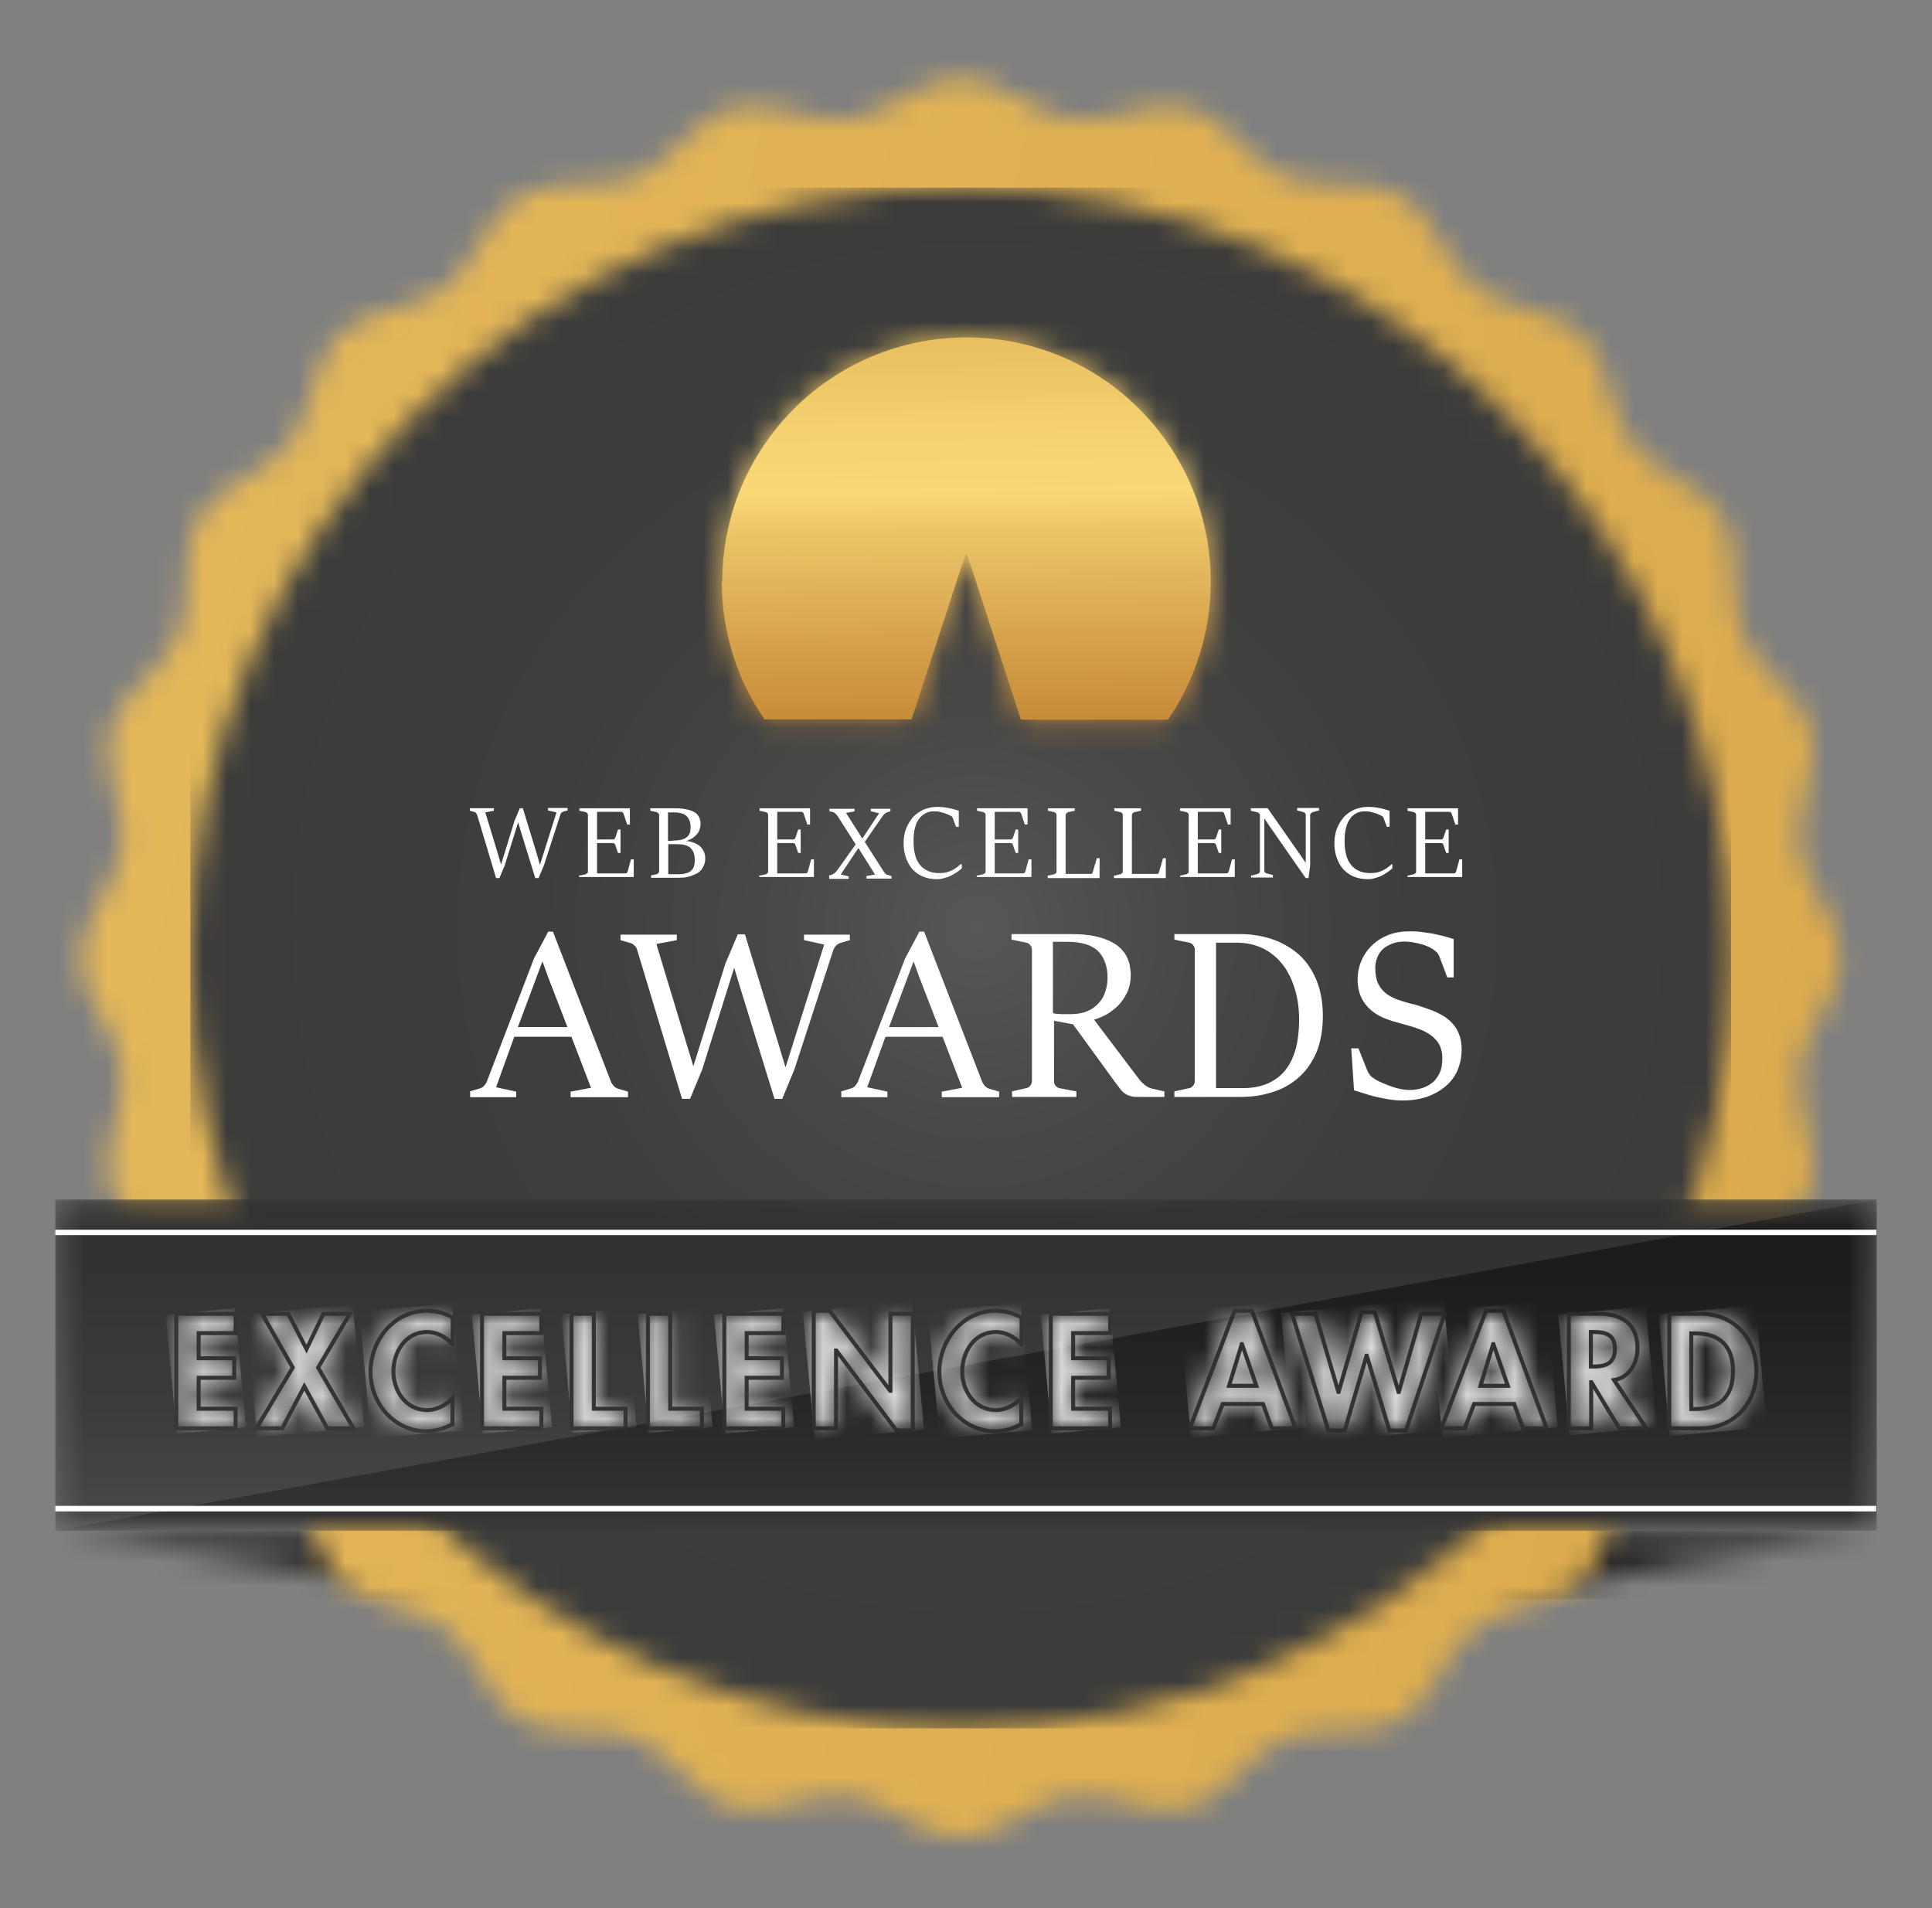
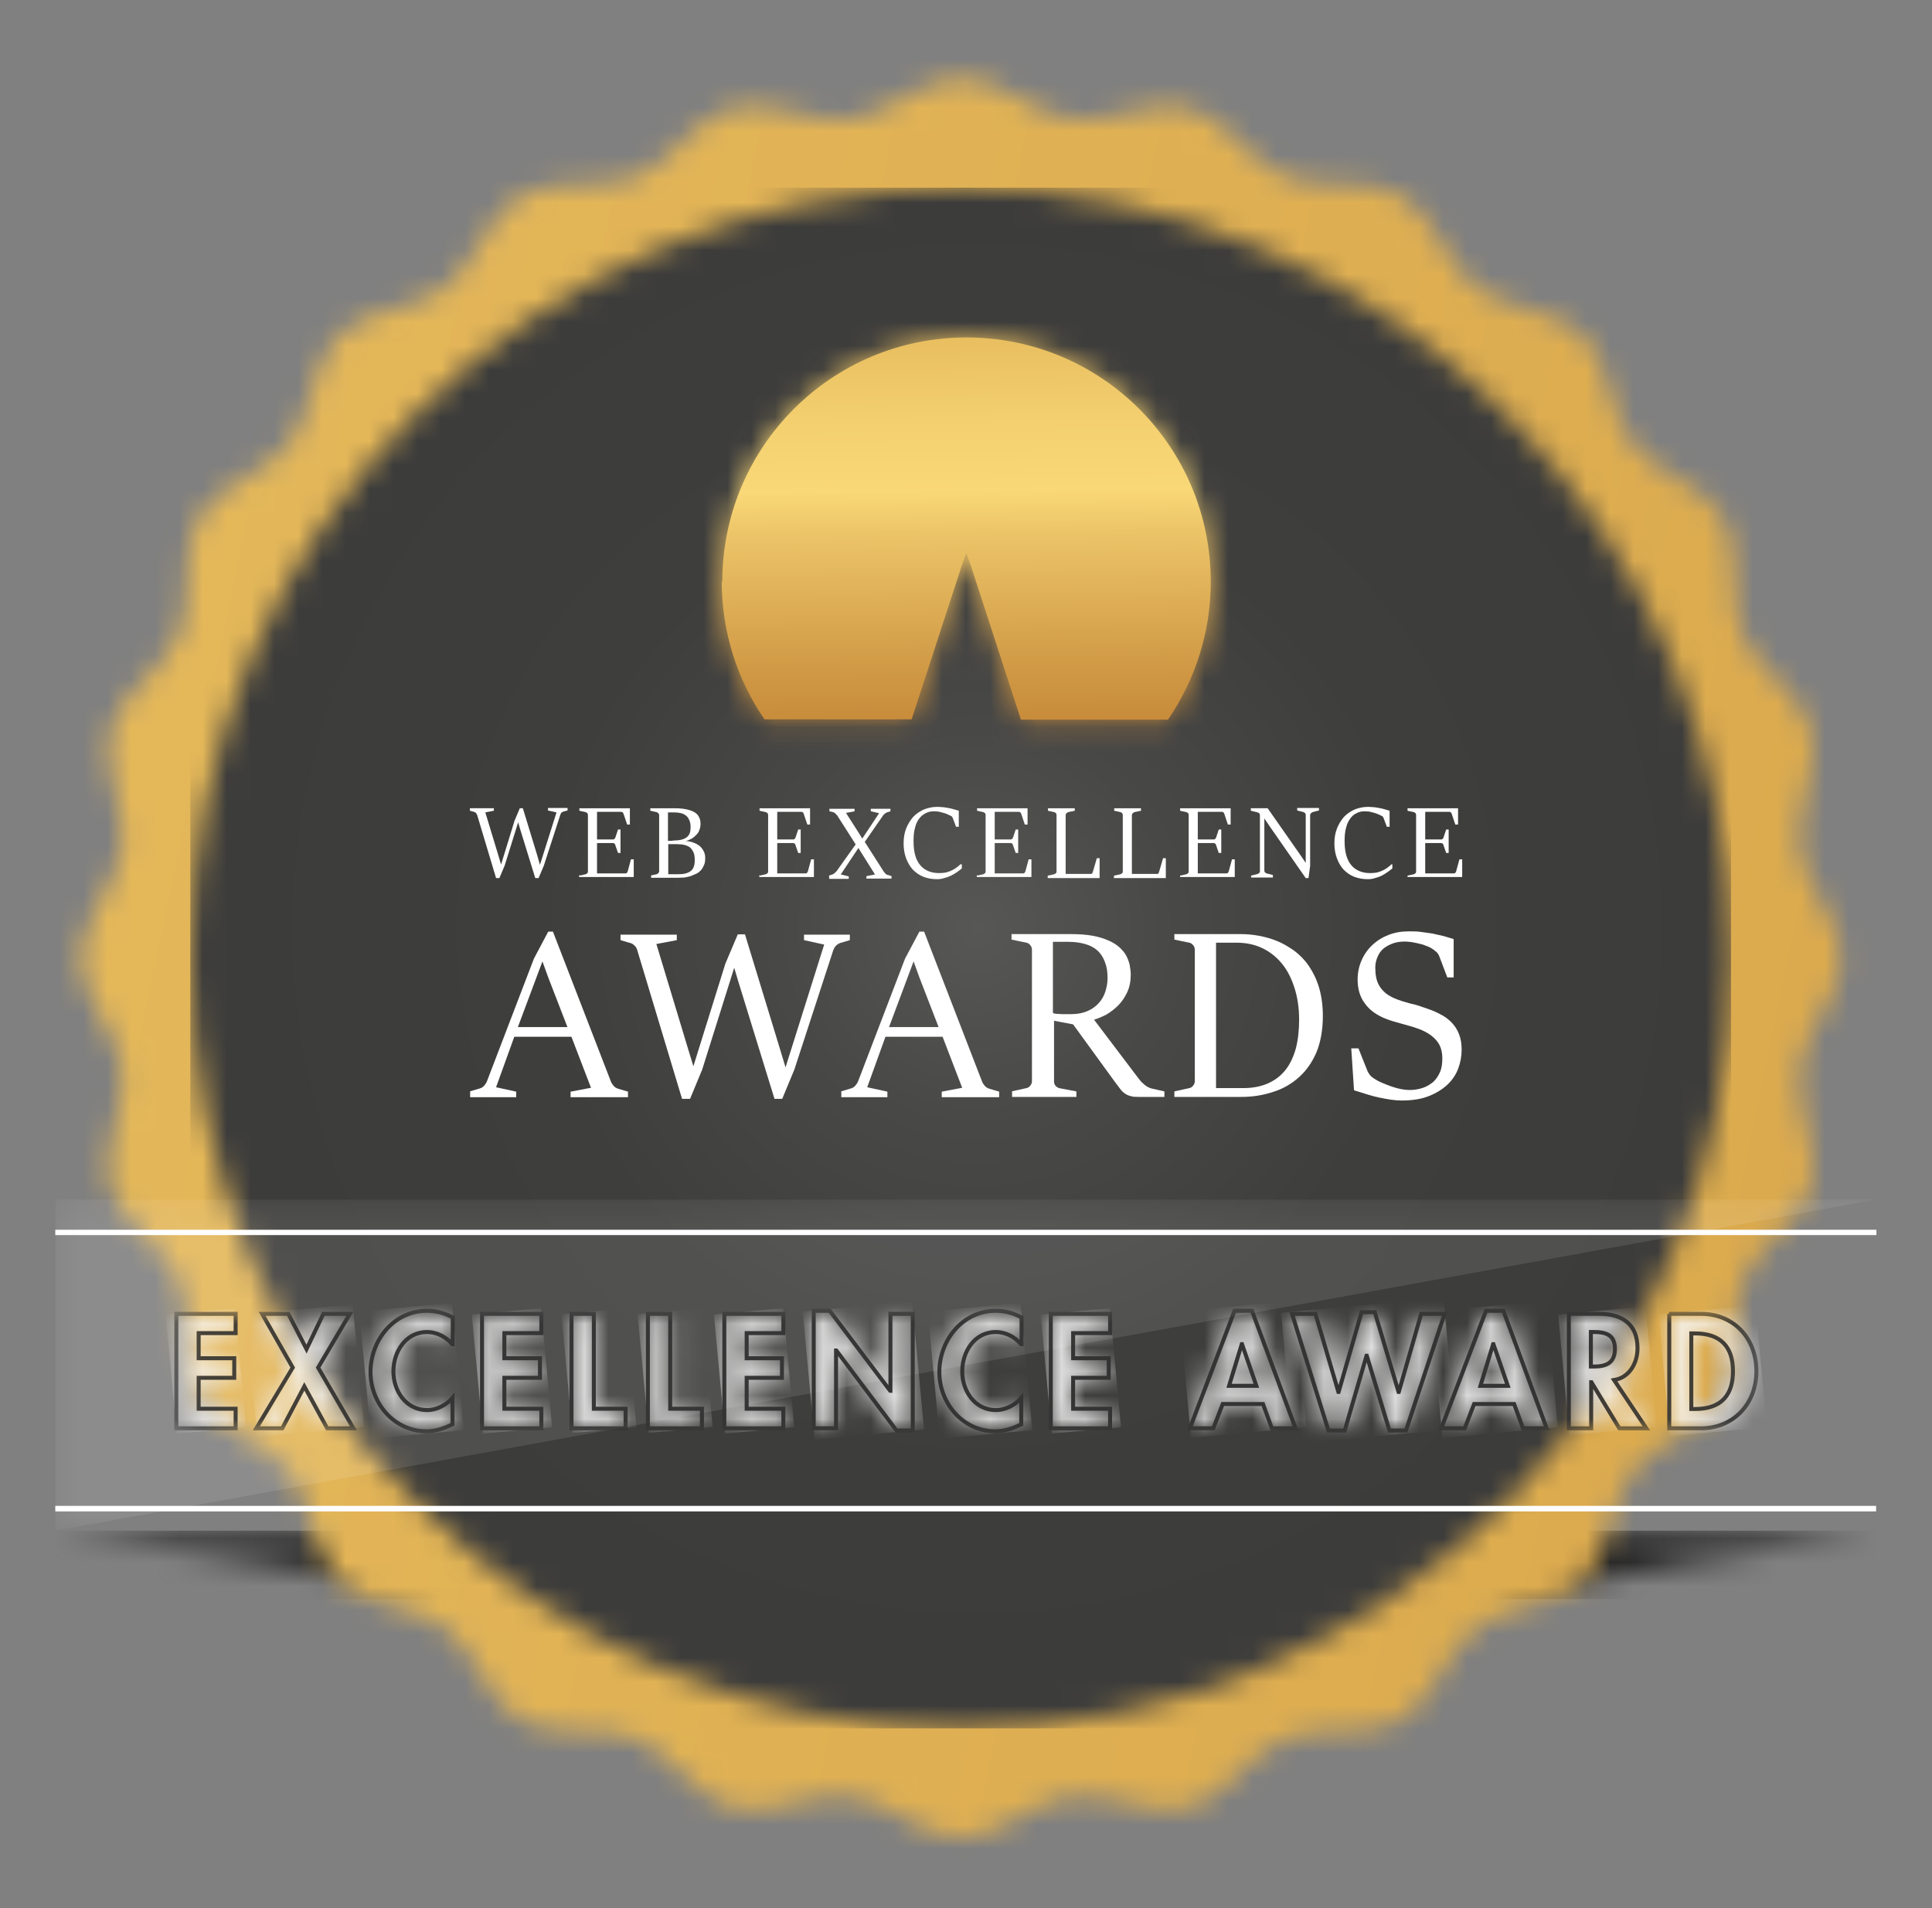
<svg xmlns="http://www.w3.org/2000/svg" width="81" height="80" viewBox="0 0 81 80" fill="none">
  <rect x="0" y="0" width="81" height="80" fill="#808080" stroke="none" />
  <mask id="mask0_1365_17274" style="mask-type:luminance" maskUnits="userSpaceOnUse" x="2" y="64" width="18" height="4">
    <path d="M2.32 64.177L19.189 67.035L19.675 64.177H2.32Z" fill="white" />
  </mask>
  <g mask="url(#mask0_1365_17274)">
    <path d="M19.675 64.177H2.32V67.046H19.675V64.177Z" fill="url(#paint0_linear_1365_17274)" />
  </g>
  <mask id="mask1_1365_17274" style="mask-type:luminance" maskUnits="userSpaceOnUse" x="62" y="64" width="17" height="4">
    <path d="M78.669 64.177L62.482 67.035V64.177H78.669Z" fill="white" />
  </mask>
  <g mask="url(#mask1_1365_17274)">
    <path d="M78.657 64.177H62.482V67.046H78.657V64.177Z" fill="url(#paint1_linear_1365_17274)" />
  </g>
  <mask id="mask2_1365_17274" style="mask-type:luminance" maskUnits="userSpaceOnUse" x="3" y="3" width="75" height="75">
    <path d="M35.652 5.02C34.911 5.112 34.125 4.927 33.338 4.742C32.435 4.522 31.533 4.314 30.723 4.522C29.184 4.939 28.155 6.813 26.708 7.415C25.239 8.016 23.191 7.426 21.826 8.213C20.461 9.011 19.951 11.082 18.702 12.043C17.452 13.003 15.312 12.957 14.19 14.079C13.079 15.19 13.114 17.342 12.153 18.591C11.193 19.841 9.11 20.35 8.324 21.715C7.537 23.081 8.127 25.128 7.525 26.598C6.924 28.044 5.049 29.074 4.633 30.613C4.228 32.128 5.339 33.956 5.13 35.53C4.934 37.08 3.383 38.561 3.383 40.158C3.383 41.754 4.922 43.247 5.13 44.786C5.339 46.371 4.228 48.199 4.633 49.703C5.038 51.242 6.924 52.272 7.525 53.718C8.127 55.187 7.537 57.235 8.324 58.6C9.122 59.977 11.193 60.486 12.153 61.724C13.114 62.974 13.079 65.114 14.19 66.237C15.3 67.347 17.441 67.312 18.702 68.273C19.951 69.233 20.461 71.316 21.826 72.103C23.191 72.889 25.239 72.299 26.708 72.901C28.155 73.502 29.184 75.377 30.723 75.793C31.533 76.013 32.435 75.793 33.338 75.573C34.125 75.388 34.911 75.192 35.652 75.296C37.202 75.493 38.683 77.043 40.28 77.043C41.877 77.043 43.369 75.493 44.908 75.296C45.648 75.203 46.435 75.388 47.222 75.573C48.124 75.793 49.027 76.002 49.837 75.793C51.376 75.377 52.405 73.502 53.852 72.901C55.321 72.299 57.369 72.889 58.734 72.103C60.111 71.304 60.608 69.233 61.87 68.273C63.119 67.312 65.26 67.347 66.382 66.237C67.493 65.126 67.458 62.985 68.418 61.724C69.378 60.475 71.461 59.966 72.248 58.6C73.035 57.235 72.445 55.187 73.046 53.718C73.648 52.272 75.522 51.242 75.939 49.703C76.344 48.187 75.233 46.359 75.441 44.786C75.638 43.235 77.188 41.754 77.188 40.158C77.188 38.561 75.638 37.069 75.441 35.53C75.233 33.945 76.344 32.117 75.939 30.613C75.522 29.074 73.648 28.044 73.046 26.598C72.433 25.128 73.035 23.081 72.248 21.715C71.45 20.35 69.378 19.841 68.418 18.591C67.458 17.342 67.493 15.201 66.382 14.079C65.271 12.968 63.131 13.003 61.87 12.043C60.62 11.082 60.111 9 58.746 8.213C57.392 7.426 55.333 8.016 53.863 7.415C52.417 6.813 51.376 4.939 49.848 4.522C49.038 4.314 48.136 4.522 47.233 4.742C46.447 4.927 45.66 5.124 44.919 5.02C43.369 4.823 41.888 3.273 40.291 3.273C38.695 3.273 37.214 4.823 35.663 5.02" fill="white" />
  </mask>
  <g mask="url(#mask2_1365_17274)">
    <path d="M39.107 -33.636L-33.49 41.304L41.451 113.901L114.048 38.961L39.107 -33.636Z" fill="url(#paint2_linear_1365_17274)" />
    <path d="M-150.474 -230.575L-241.496 211.283L277.658 318.228L368.68 -123.63L-150.474 -230.575Z" fill="url(#paint3_linear_1365_17274)" />
  </g>
  <mask id="mask3_1365_17274" style="mask-type:luminance" maskUnits="userSpaceOnUse" x="7" y="7" width="66" height="66">
    <path d="M7.978 40.171C7.978 57.977 22.463 72.475 40.281 72.475C58.099 72.475 72.584 57.989 72.584 40.171C72.584 22.354 58.099 7.868 40.281 7.868C22.463 7.868 7.978 22.354 7.978 40.171Z" fill="white" />
  </mask>
  <g mask="url(#mask3_1365_17274)">
    <path d="M72.573 7.868H7.978V72.463H72.573V7.868Z" fill="url(#paint4_radial_1365_17274)" />
  </g>
  <mask id="mask4_1365_17274" style="mask-type:luminance" maskUnits="userSpaceOnUse" x="2" y="50" width="77" height="15">
    <path d="M78.682 50.293H2.32V64.177H78.682V50.293Z" fill="white" />
  </mask>
  <g mask="url(#mask4_1365_17274)">
-     <path d="M78.682 50.293H2.32V64.177H78.682V50.293Z" fill="url(#paint5_linear_1365_17274)" />
-   </g>
+     </g>
  <path d="M2.318 51.671H78.669" stroke="white" stroke-width="0.223" stroke-miterlimit="10" />
  <path d="M78.657 63.136H2.318V63.368H78.657V63.136Z" fill="white" />
  <g opacity="0.1">
    <mask id="mask5_1365_17274" style="mask-type:luminance" maskUnits="userSpaceOnUse" x="2" y="50" width="77" height="15">
      <path d="M78.66 50.292H2.322V64.176H78.66V50.292Z" fill="white" />
    </mask>
    <g mask="url(#mask5_1365_17274)">
      <path d="M78.672 50.292L2.322 64.176V50.292H78.672Z" fill="white" />
    </g>
  </g>
  <g opacity="0.9">
    <mask id="mask6_1365_17274" style="mask-type:luminance" maskUnits="userSpaceOnUse" x="7" y="54" width="67" height="7">
      <path d="M73.71 54.862H7.298V60.092H73.71V54.862Z" fill="white" />
    </mask>
    <g mask="url(#mask6_1365_17274)">
      <mask id="mask7_1365_17274" style="mask-type:luminance" maskUnits="userSpaceOnUse" x="7" y="55" width="3" height="5">
        <path d="M8.325 55.892V56.945H9.817V57.766H8.325V59.062H9.875V59.883H7.388V55.082H9.875V55.892H8.325Z" fill="white" />
      </mask>
      <g mask="url(#mask7_1365_17274)">
        <path d="M9.849 54.849L6.946 55.119L7.411 60.108L10.314 59.837L9.849 54.849Z" fill="url(#paint6_radial_1365_17274)" />
      </g>
      <path d="M8.328 55.893V56.946H9.821V57.767H8.328V59.063H9.879V59.885H7.391V55.083H9.879V55.893H8.328Z" stroke="#333333" stroke-width="0.167" stroke-miterlimit="10" />
      <mask id="mask8_1365_17274" style="mask-type:luminance" maskUnits="userSpaceOnUse" x="10" y="55" width="5" height="5">
        <path d="M10.988 55.082H12.087L12.851 56.563L13.557 55.082H14.667L13.337 57.338L14.818 59.883H13.719L12.758 58.125L11.833 59.883H10.745L12.272 57.338L10.988 55.082Z" fill="white" />
      </mask>
      <g mask="url(#mask8_1365_17274)">
        <path d="M14.788 54.689L10.307 55.107L10.785 60.245L15.266 59.827L14.788 54.689Z" fill="url(#paint7_radial_1365_17274)" />
      </g>
      <path d="M10.989 55.083H12.088L12.851 56.564L13.557 55.083H14.668L13.337 57.339L14.818 59.885H13.719L12.759 58.126L11.833 59.885H10.746L12.273 57.339L10.989 55.083Z" stroke="#333333" stroke-width="0.167" stroke-miterlimit="10" />
      <mask id="mask9_1365_17274" style="mask-type:luminance" maskUnits="userSpaceOnUse" x="15" y="54" width="4" height="7">
        <path d="M18.962 56.355C18.696 56.031 18.303 55.846 17.898 55.846C16.995 55.846 16.486 56.678 16.486 57.5C16.486 58.322 17.018 59.12 17.898 59.12C18.303 59.12 18.696 58.911 18.962 58.611V59.721C18.615 59.883 18.256 60.011 17.875 60.011C16.521 60.011 15.526 58.842 15.526 57.523C15.526 56.204 16.486 54.955 17.898 54.955C18.279 54.955 18.65 55.059 18.974 55.232V56.355H18.962Z" fill="white" />
      </mask>
      <g mask="url(#mask9_1365_17274)">
        <path d="M18.948 54.628L15.065 54.989L15.562 60.323L19.444 59.962L18.948 54.628Z" fill="url(#paint8_radial_1365_17274)" />
      </g>
      <path d="M18.959 56.355C18.693 56.042 18.299 55.846 17.906 55.846C17.004 55.846 16.494 56.678 16.494 57.5C16.494 58.322 17.027 59.12 17.906 59.12C18.311 59.12 18.704 58.911 18.971 58.611V59.721C18.623 59.883 18.265 60.011 17.883 60.011C16.529 60.011 15.534 58.842 15.534 57.523C15.534 56.204 16.494 54.955 17.906 54.955C18.288 54.955 18.646 55.059 18.982 55.232V56.355H18.959Z" stroke="#333333" stroke-width="0.167" stroke-miterlimit="10" />
      <mask id="mask10_1365_17274" style="mask-type:luminance" maskUnits="userSpaceOnUse" x="20" y="55" width="3" height="5">
        <path d="M21.145 55.892V56.945H22.638V57.766H21.145V59.062H22.695V59.883H20.208V55.082H22.695V55.892H21.145Z" fill="white" />
      </mask>
      <g mask="url(#mask10_1365_17274)">
        <path d="M22.683 54.849L19.78 55.119L20.245 60.108L23.148 59.837L22.683 54.849Z" fill="url(#paint9_radial_1365_17274)" />
      </g>
      <path d="M21.146 55.893V56.946H22.639V57.767H21.146V59.063H22.697V59.885H20.209V55.083H22.697V55.893H21.146Z" stroke="#333333" stroke-width="0.167" stroke-miterlimit="10" />
      <mask id="mask11_1365_17274" style="mask-type:luminance" maskUnits="userSpaceOnUse" x="23" y="55" width="4" height="5">
        <path d="M24.895 59.062H26.225V59.883H23.957V55.082H24.895V59.062Z" fill="white" />
      </mask>
      <g mask="url(#mask11_1365_17274)">
        <path d="M26.221 54.857L23.537 55.107L24 60.083L26.684 59.833L26.221 54.857Z" fill="url(#paint10_radial_1365_17274)" />
      </g>
      <path d="M24.897 59.063H26.228V59.885H23.96V55.083H24.897V59.063Z" stroke="#333333" stroke-width="0.167" stroke-miterlimit="10" />
      <mask id="mask12_1365_17274" style="mask-type:luminance" maskUnits="userSpaceOnUse" x="27" y="55" width="3" height="5">
        <path d="M28.1 59.062H29.431V59.883H27.163V55.081H28.1V59.062Z" fill="white" />
      </mask>
      <g mask="url(#mask12_1365_17274)">
        <path d="M29.416 54.851L26.731 55.101L27.195 60.078L29.879 59.828L29.416 54.851Z" fill="url(#paint11_radial_1365_17274)" />
      </g>
      <path d="M28.099 59.063H29.429V59.885H27.162V55.083H28.099V59.063Z" stroke="#333333" stroke-width="0.167" stroke-miterlimit="10" />
      <mask id="mask13_1365_17274" style="mask-type:luminance" maskUnits="userSpaceOnUse" x="30" y="55" width="3" height="5">
        <path d="M31.306 55.892V56.944H32.787V57.766H31.306V59.062H32.845V59.883H30.369V55.081H32.845V55.892H31.306Z" fill="white" />
      </mask>
      <g mask="url(#mask13_1365_17274)">
        <path d="M32.835 54.848L29.932 55.118L30.397 60.107L33.3 59.836L32.835 54.848Z" fill="url(#paint12_radial_1365_17274)" />
      </g>
      <path d="M31.304 55.893V56.946H32.785V57.767H31.304V59.063H32.843V59.885H30.367V55.083H32.843V55.893H31.304Z" stroke="#333333" stroke-width="0.167" stroke-miterlimit="10" />
      <mask id="mask14_1365_17274" style="mask-type:luminance" maskUnits="userSpaceOnUse" x="34" y="54" width="5" height="6">
        <path d="M34.115 54.955H34.786L37.32 58.31H37.331V55.082H38.268V59.976H37.586L35.063 56.621H35.052V59.883H34.115V54.955Z" fill="white" />
      </mask>
      <g mask="url(#mask14_1365_17274)">
        <path d="M38.239 54.562L33.654 54.989L34.154 60.358L38.739 59.931L38.239 54.562Z" fill="url(#paint13_radial_1365_17274)" />
      </g>
      <path d="M34.115 54.955H34.786L37.32 58.31H37.331V55.082H38.268V59.976H37.586L35.063 56.621H35.052V59.883H34.115V54.955Z" stroke="#333333" stroke-width="0.167" stroke-miterlimit="10" />
      <mask id="mask15_1365_17274" style="mask-type:luminance" maskUnits="userSpaceOnUse" x="39" y="54" width="4" height="7">
        <path d="M42.803 56.355C42.537 56.031 42.144 55.846 41.75 55.846C40.848 55.846 40.339 56.678 40.339 57.5C40.339 58.322 40.871 59.12 41.75 59.12C42.155 59.12 42.549 58.911 42.815 58.611V59.721C42.468 59.883 42.109 60.011 41.727 60.011C40.373 60.011 39.378 58.842 39.378 57.523C39.378 56.204 40.339 54.955 41.75 54.955C42.132 54.955 42.491 55.059 42.826 55.232V56.355H42.803Z" fill="white" />
      </mask>
      <g mask="url(#mask15_1365_17274)">
        <path d="M42.784 54.627L38.901 54.989L39.398 60.323L43.28 59.961L42.784 54.627Z" fill="url(#paint14_radial_1365_17274)" />
      </g>
      <path d="M42.807 56.355C42.54 56.042 42.147 55.846 41.754 55.846C40.851 55.846 40.342 56.678 40.342 57.5C40.342 58.322 40.874 59.12 41.754 59.12C42.159 59.12 42.552 58.911 42.818 58.611V59.721C42.471 59.883 42.112 60.011 41.73 60.011C40.377 60.011 39.382 58.842 39.382 57.523C39.382 56.204 40.342 54.955 41.754 54.955C42.136 54.955 42.494 55.059 42.83 55.232V56.355H42.807Z" stroke="#333333" stroke-width="0.167" stroke-miterlimit="10" />
      <mask id="mask16_1365_17274" style="mask-type:luminance" maskUnits="userSpaceOnUse" x="44" y="55" width="3" height="5">
        <path d="M44.993 55.892V56.944H46.485V57.766H44.993V59.062H46.543V59.883H44.056V55.081H46.543V55.892H44.993Z" fill="white" />
      </mask>
      <g mask="url(#mask16_1365_17274)">
        <path d="M46.532 54.849L43.629 55.119L44.094 60.107L46.997 59.837L46.532 54.849Z" fill="url(#paint15_radial_1365_17274)" />
      </g>
      <path d="M44.992 55.893V56.946H46.484V57.767H44.992V59.063H46.542V59.885H44.055V55.083H46.542V55.893H44.992Z" stroke="#333333" stroke-width="0.167" stroke-miterlimit="10" />
      <mask id="mask17_1365_17274" style="mask-type:luminance" maskUnits="userSpaceOnUse" x="49" y="54" width="6" height="6">
        <path d="M51.264 58.867L50.871 59.885H49.887L51.762 54.956H52.49L54.319 59.885H53.312L52.942 58.867H51.276H51.264ZM52.074 56.356H52.062L51.53 58.103H52.676L52.074 56.356Z" fill="white" />
      </mask>
      <g mask="url(#mask17_1365_17274)">
        <path d="M54.278 54.534L49.44 54.984L49.933 60.284L54.772 59.833L54.278 54.534Z" fill="url(#paint16_radial_1365_17274)" />
      </g>
      <path d="M51.263 58.865L50.869 59.883H49.886L51.76 54.955H52.489L54.317 59.883H53.322L52.952 58.865H51.286H51.263ZM52.072 56.355H52.061L51.529 58.102H52.674L52.072 56.355Z" stroke="#333333" stroke-width="0.167" stroke-miterlimit="10" />
      <mask id="mask18_1365_17274" style="mask-type:luminance" maskUnits="userSpaceOnUse" x="54" y="55" width="7" height="5">
        <path d="M56.111 58.357H56.122L57.083 55.013H57.638L58.633 58.357H58.645L59.582 55.082H60.565L58.945 59.977H58.251L57.303 56.841H57.291L56.377 59.977H55.694L54.167 55.082H55.151L56.111 58.357Z" fill="white" />
      </mask>
      <g mask="url(#mask18_1365_17274)">
        <path d="M60.518 54.405L53.709 55.039L54.222 60.545L61.031 59.911L60.518 54.405Z" fill="url(#paint17_radial_1365_17274)" />
      </g>
      <path d="M56.112 58.357H56.123L57.084 55.013H57.639L58.634 58.357H58.646L59.583 55.083H60.566L58.946 59.977H58.252L57.303 56.842H57.292L56.378 59.977H55.695L54.168 55.083H55.151L56.112 58.357Z" stroke="#333333" stroke-width="0.167" stroke-miterlimit="10" />
      <mask id="mask19_1365_17274" style="mask-type:luminance" maskUnits="userSpaceOnUse" x="60" y="54" width="5" height="6">
        <path d="M61.803 58.867L61.41 59.886H60.426L62.301 54.957H63.029L64.858 59.886H63.851L63.481 58.867H61.815H61.803ZM62.613 56.357H62.601L62.069 58.104H63.215L62.613 56.357Z" fill="white" />
      </mask>
      <g mask="url(#mask19_1365_17274)">
        <path d="M64.817 54.539L59.978 54.99L60.472 60.289L65.31 59.839L64.817 54.539Z" fill="url(#paint18_radial_1365_17274)" />
      </g>
      <path d="M61.803 58.865L61.41 59.883H60.426L62.301 54.955H63.029L64.846 59.883H63.851L63.481 58.865H61.815H61.803ZM62.613 56.355H62.601L62.069 58.102H63.215L62.613 56.355Z" stroke="#333333" stroke-width="0.167" stroke-miterlimit="10" />
      <mask id="mask20_1365_17274" style="mask-type:luminance" maskUnits="userSpaceOnUse" x="65" y="55" width="5" height="5">
        <path d="M69.021 59.883H67.887L66.719 57.951H66.707V59.883H65.77V55.082H67.043C67.992 55.082 68.651 55.498 68.651 56.528C68.651 57.141 68.315 57.755 67.668 57.859L69.021 59.883ZM66.707 57.292H66.823C67.344 57.292 67.702 57.141 67.702 56.551C67.702 55.961 67.32 55.845 66.834 55.845H66.707V57.292Z" fill="white" />
      </mask>
      <g mask="url(#mask20_1365_17274)">
        <path d="M68.992 54.777L65.328 55.118L65.799 60.175L69.463 59.834L68.992 54.777Z" fill="url(#paint19_radial_1365_17274)" />
      </g>
      <path d="M69.025 59.885H67.891L66.722 57.952H66.711V59.885H65.773V55.083H67.046C67.995 55.083 68.654 55.499 68.654 56.529C68.654 57.142 68.319 57.756 67.671 57.86L69.025 59.885ZM66.711 57.293H66.826C67.347 57.293 67.706 57.142 67.706 56.552C67.706 55.962 67.324 55.847 66.826 55.847H66.699V57.293H66.711Z" stroke="#333333" stroke-width="0.167" stroke-miterlimit="10" />
      <mask id="mask21_1365_17274" style="mask-type:luminance" maskUnits="userSpaceOnUse" x="69" y="55" width="5" height="5">
        <path d="M69.973 55.081H71.315C72.704 55.081 73.629 56.123 73.629 57.488C73.629 58.853 72.669 59.883 71.304 59.883H69.973V55.081ZM70.91 59.073H71.061C72.218 59.073 72.657 58.437 72.657 57.488C72.657 56.447 72.125 55.903 71.061 55.903H70.91V59.073Z" fill="white" />
      </mask>
      <g mask="url(#mask21_1365_17274)">
        <path d="M73.602 54.731L69.535 55.11L70.01 60.213L74.077 59.835L73.602 54.731Z" fill="url(#paint20_radial_1365_17274)" />
      </g>
      <path d="M69.972 55.083H71.314C72.703 55.083 73.64 56.125 73.64 57.49C73.64 58.855 72.68 59.885 71.314 59.885H69.984V55.083H69.972ZM70.909 59.075H71.06C72.217 59.075 72.656 58.438 72.656 57.49C72.656 56.449 72.124 55.905 71.06 55.905H70.909V59.075Z" stroke="#333333" stroke-width="0.167" stroke-miterlimit="10" />
    </g>
  </g>
  <path d="M20 34.165C20 34.165 19.977 34.107 19.954 34.084C19.931 34.061 19.907 34.049 19.873 34.038L19.699 33.991V33.887H20.706V33.991L20.347 34.061L20.891 35.854L21.007 36.248L21.573 34.408L21.793 33.887H21.921L22.511 35.819L22.638 36.259L23.332 34.061L22.974 33.98V33.876H23.795V33.98L23.621 34.026C23.621 34.026 23.564 34.049 23.541 34.072C23.517 34.096 23.506 34.119 23.494 34.153L22.8 36.294L22.58 36.815H22.441L21.805 34.755L21.724 34.477L21.157 36.294L20.937 36.815H20.798L20 34.153V34.165Z" fill="white" />
  <path d="M24.291 36.711L24.557 36.653C24.557 36.653 24.603 36.63 24.626 36.607C24.649 36.584 24.649 36.56 24.649 36.526V34.177C24.649 34.177 24.649 34.119 24.626 34.096C24.603 34.073 24.58 34.061 24.557 34.05L24.291 33.992V33.888H26.408V34.57H26.293L26.142 34.119C26.142 34.119 26.131 34.084 26.107 34.061C26.096 34.05 26.073 34.038 26.049 34.038H25.031V35.195H25.702C25.702 35.195 25.749 35.195 25.76 35.172C25.772 35.16 25.783 35.137 25.795 35.126L25.911 34.779H26.015V35.762H25.911L25.795 35.426C25.795 35.426 25.783 35.38 25.76 35.369C25.749 35.357 25.726 35.346 25.702 35.346H25.031V36.618H26.223C26.223 36.618 26.269 36.618 26.281 36.595C26.293 36.584 26.304 36.56 26.316 36.537L26.454 36.028H26.57V36.769H24.279V36.664L24.291 36.711Z" fill="white" />
  <path d="M27.265 36.711L27.531 36.653C27.531 36.653 27.589 36.63 27.6 36.607C27.623 36.584 27.635 36.56 27.635 36.526V34.177C27.635 34.177 27.635 34.119 27.6 34.096C27.577 34.073 27.554 34.061 27.531 34.05L27.265 33.992V33.888H28.317C28.526 33.888 28.699 33.911 28.838 33.946C28.977 33.98 29.081 34.026 29.162 34.084C29.243 34.142 29.289 34.212 29.324 34.293C29.359 34.374 29.37 34.455 29.37 34.536C29.37 34.628 29.359 34.709 29.324 34.79C29.301 34.871 29.255 34.941 29.197 34.998C29.139 35.056 29.081 35.114 29 35.16C28.919 35.207 28.838 35.241 28.746 35.264C28.861 35.264 28.965 35.288 29.058 35.322C29.162 35.357 29.243 35.403 29.324 35.461C29.393 35.519 29.451 35.589 29.498 35.681C29.544 35.762 29.567 35.866 29.567 35.97C29.567 36.086 29.555 36.179 29.521 36.26C29.486 36.34 29.44 36.422 29.393 36.479C29.336 36.537 29.278 36.595 29.197 36.63C29.116 36.664 29.035 36.699 28.954 36.734C28.861 36.757 28.78 36.78 28.688 36.792C28.595 36.792 28.503 36.803 28.41 36.803H27.299V36.699L27.265 36.711ZM28.202 35.241C28.341 35.241 28.456 35.23 28.561 35.207C28.653 35.184 28.734 35.149 28.792 35.102C28.85 35.056 28.896 34.998 28.919 34.929C28.942 34.86 28.954 34.779 28.954 34.698C28.954 34.582 28.942 34.489 28.908 34.408C28.873 34.327 28.838 34.258 28.78 34.212C28.723 34.165 28.653 34.119 28.561 34.096C28.468 34.073 28.375 34.061 28.26 34.061H28.005V35.253H28.202V35.241ZM28.456 36.653C28.676 36.653 28.85 36.607 28.965 36.514C29.081 36.422 29.127 36.271 29.127 36.063C29.127 35.936 29.116 35.831 29.081 35.751C29.046 35.669 29 35.6 28.942 35.542C28.873 35.484 28.792 35.45 28.699 35.426C28.607 35.403 28.48 35.392 28.341 35.392H28.017V36.653H28.468H28.456Z" fill="white" />
  <path d="M31.845 36.711L32.111 36.653C32.111 36.653 32.157 36.63 32.181 36.607C32.204 36.584 32.204 36.56 32.204 36.526V34.177C32.204 34.177 32.204 34.119 32.181 34.096C32.157 34.073 32.134 34.061 32.111 34.05L31.845 33.992V33.888H33.962V34.57H33.847L33.696 34.119C33.696 34.119 33.685 34.084 33.662 34.061C33.65 34.05 33.627 34.038 33.604 34.038H32.586V35.195H33.257C33.257 35.195 33.303 35.195 33.315 35.172C33.326 35.16 33.338 35.137 33.349 35.126L33.465 34.779H33.569V35.762H33.465L33.349 35.426C33.349 35.426 33.338 35.38 33.315 35.369C33.303 35.357 33.28 35.346 33.257 35.346H32.586V36.618H33.777C33.777 36.618 33.824 36.618 33.835 36.595C33.847 36.584 33.858 36.56 33.87 36.537L34.009 36.028H34.124V36.769H31.834V36.664L31.845 36.711Z" fill="white" />
  <path d="M34.752 36.71L34.902 36.663C34.902 36.663 34.971 36.629 34.994 36.605C35.029 36.571 35.052 36.548 35.075 36.525L35.874 35.402L35.099 34.187C35.099 34.187 35.075 34.164 35.064 34.153C35.064 34.141 35.041 34.13 35.029 34.118C35.029 34.106 35.006 34.095 34.994 34.083C34.983 34.083 34.971 34.072 34.96 34.06L34.775 34.014V33.91H35.828V34.014L35.469 34.083L36.001 34.916L36.151 35.159L36.857 34.095L36.51 34.014V33.91H37.332V34.014L37.181 34.06C37.181 34.06 37.123 34.095 37.089 34.118C37.054 34.153 37.031 34.176 37.008 34.211L36.256 35.298L37.054 36.548C37.054 36.548 37.089 36.594 37.123 36.629C37.147 36.652 37.17 36.675 37.193 36.675L37.378 36.733V36.837H36.325V36.733L36.684 36.663L36.14 35.796L35.989 35.553L35.249 36.663L35.584 36.744V36.848H34.763V36.744L34.752 36.71Z" fill="white" />
  <path d="M40.325 36.236V36.41C40.268 36.456 40.198 36.514 40.129 36.56C40.048 36.618 39.967 36.664 39.874 36.711C39.782 36.757 39.689 36.791 39.585 36.815C39.481 36.849 39.388 36.861 39.284 36.861C39.076 36.861 38.879 36.826 38.706 36.757C38.532 36.687 38.393 36.583 38.266 36.456C38.15 36.329 38.058 36.167 37.988 35.982C37.919 35.797 37.884 35.588 37.884 35.357C37.884 35.125 37.919 34.929 37.988 34.744C38.058 34.559 38.162 34.397 38.278 34.258C38.405 34.119 38.555 34.026 38.717 33.945C38.891 33.876 39.076 33.83 39.273 33.83C39.342 33.83 39.411 33.83 39.504 33.841C39.585 33.841 39.666 33.864 39.759 33.876C39.84 33.887 39.921 33.911 40.002 33.934C40.071 33.957 40.14 33.968 40.198 33.992V34.663H40.083L39.944 34.292C39.944 34.292 39.921 34.246 39.909 34.234C39.898 34.223 39.874 34.211 39.851 34.2C39.805 34.177 39.759 34.154 39.701 34.13C39.643 34.107 39.585 34.084 39.527 34.073C39.469 34.061 39.4 34.038 39.342 34.026C39.284 34.026 39.215 34.015 39.157 34.015C39.03 34.015 38.914 34.038 38.81 34.096C38.706 34.142 38.613 34.223 38.532 34.327C38.451 34.431 38.393 34.57 38.359 34.721C38.312 34.883 38.301 35.068 38.301 35.276C38.301 35.715 38.393 36.051 38.578 36.271C38.764 36.491 39.03 36.606 39.377 36.606C39.492 36.606 39.597 36.595 39.689 36.572C39.782 36.548 39.863 36.514 39.932 36.479C40.002 36.444 40.071 36.398 40.117 36.363C40.175 36.317 40.221 36.282 40.268 36.236H40.302H40.325Z" fill="white" />
  <path d="M40.964 36.711L41.23 36.653C41.23 36.653 41.276 36.63 41.299 36.607C41.322 36.584 41.322 36.56 41.322 36.526V34.177C41.322 34.177 41.322 34.119 41.299 34.096C41.276 34.073 41.253 34.061 41.23 34.05L40.964 33.992V33.888H43.081V34.57H42.965L42.815 34.119C42.815 34.119 42.803 34.084 42.78 34.061C42.769 34.05 42.745 34.038 42.722 34.038H41.704V35.195H42.375C42.375 35.195 42.422 35.195 42.433 35.172C42.445 35.16 42.456 35.137 42.468 35.126L42.584 34.779H42.688V35.762H42.584L42.468 35.426C42.468 35.426 42.456 35.38 42.433 35.369C42.422 35.357 42.398 35.346 42.375 35.346H41.704V36.618H42.896C42.896 36.618 42.942 36.618 42.954 36.595C42.965 36.584 42.977 36.56 42.989 36.537L43.127 36.028H43.243V36.769H40.952V36.664L40.964 36.711Z" fill="white" />
-   <path d="M43.937 36.711L44.203 36.653C44.203 36.653 44.25 36.63 44.273 36.607C44.296 36.584 44.296 36.56 44.296 36.526V34.177C44.296 34.177 44.296 34.119 44.273 34.096C44.25 34.073 44.227 34.061 44.203 34.05L43.937 33.992V33.888H45.06V33.992L44.782 34.05C44.782 34.05 44.736 34.073 44.712 34.096C44.689 34.119 44.678 34.142 44.678 34.177V36.641H45.742C45.742 36.641 45.765 36.641 45.777 36.63C45.788 36.618 45.8 36.618 45.8 36.607C45.8 36.595 45.812 36.584 45.812 36.572C45.812 36.56 45.812 36.549 45.823 36.537L45.985 35.982H46.101V36.815H43.926V36.711H43.937Z" fill="white" />
+   <path d="M43.937 36.711L44.203 36.653C44.203 36.653 44.25 36.63 44.273 36.607C44.296 36.584 44.296 36.56 44.296 36.526V34.177C44.296 34.177 44.296 34.119 44.273 34.096C44.25 34.073 44.227 34.061 44.203 34.05L43.937 33.992V33.888H45.06V33.992L44.782 34.05C44.782 34.05 44.736 34.073 44.712 34.096C44.689 34.119 44.678 34.142 44.678 34.177V36.641H45.742C45.742 36.641 45.765 36.641 45.777 36.63C45.8 36.595 45.812 36.584 45.812 36.572C45.812 36.56 45.812 36.549 45.823 36.537L45.985 35.982H46.101V36.815H43.926V36.711H43.937Z" fill="white" />
  <path d="M46.714 36.711L46.98 36.653C46.98 36.653 47.027 36.63 47.05 36.607C47.073 36.584 47.073 36.56 47.073 36.526V34.177C47.073 34.177 47.073 34.119 47.05 34.096C47.027 34.073 47.004 34.061 46.98 34.05L46.714 33.992V33.888H47.837V33.992L47.559 34.05C47.559 34.05 47.513 34.073 47.489 34.096C47.466 34.119 47.455 34.142 47.455 34.177V36.641H48.519C48.519 36.641 48.542 36.641 48.554 36.63C48.565 36.618 48.577 36.618 48.577 36.607C48.577 36.595 48.589 36.584 48.589 36.572C48.589 36.56 48.589 36.549 48.6 36.537L48.762 35.982H48.878V36.815H46.703V36.711H46.714Z" fill="white" />
  <path d="M49.477 36.711L49.744 36.653C49.744 36.653 49.79 36.63 49.813 36.607C49.836 36.584 49.836 36.56 49.836 36.526V34.177C49.836 34.177 49.836 34.119 49.813 34.096C49.79 34.073 49.767 34.061 49.744 34.05L49.477 33.992V33.888H51.595V34.57H51.479L51.329 34.119C51.329 34.119 51.317 34.084 51.294 34.061C51.282 34.05 51.259 34.038 51.236 34.038H50.218V35.195H50.889C50.889 35.195 50.935 35.195 50.947 35.172C50.959 35.16 50.97 35.137 50.982 35.126L51.097 34.779H51.202V35.762H51.097L50.982 35.426C50.982 35.426 50.97 35.38 50.947 35.369C50.935 35.357 50.912 35.346 50.889 35.346H50.218V36.618H51.421C51.421 36.618 51.468 36.618 51.479 36.595C51.491 36.584 51.502 36.56 51.514 36.537L51.653 36.028H51.768V36.769H49.477V36.664V36.711Z" fill="white" />
  <path d="M52.464 36.71L52.73 36.641C52.73 36.641 52.776 36.618 52.8 36.595C52.823 36.572 52.823 36.548 52.823 36.514V34.188C52.823 34.188 52.823 34.13 52.8 34.107C52.776 34.084 52.753 34.072 52.73 34.061L52.441 33.991V33.887H53.147L54.547 35.889L54.743 36.178V34.176C54.743 34.176 54.743 34.119 54.72 34.096C54.697 34.072 54.674 34.061 54.651 34.049L54.385 33.98V33.876H55.299V33.98L55.033 34.049C55.033 34.049 54.986 34.072 54.963 34.096C54.94 34.119 54.928 34.142 54.928 34.176V36.305L54.859 36.815H54.743L53.228 34.639L53.008 34.315V36.49C53.008 36.49 53.008 36.548 53.031 36.572C53.054 36.595 53.077 36.606 53.1 36.618L53.367 36.687V36.791H52.453V36.687L52.464 36.71Z" fill="white" />
  <path d="M58.375 36.236V36.41C58.317 36.456 58.248 36.514 58.178 36.56C58.097 36.618 58.016 36.664 57.935 36.711C57.843 36.757 57.75 36.791 57.646 36.815C57.542 36.849 57.449 36.861 57.345 36.861C57.137 36.861 56.94 36.826 56.767 36.757C56.593 36.687 56.454 36.583 56.327 36.456C56.211 36.329 56.119 36.167 56.05 35.982C55.98 35.797 55.945 35.588 55.945 35.357C55.945 35.125 55.98 34.929 56.05 34.744C56.119 34.559 56.223 34.397 56.339 34.258C56.466 34.119 56.616 34.026 56.778 33.945C56.952 33.876 57.137 33.83 57.334 33.83C57.403 33.83 57.473 33.83 57.565 33.841C57.646 33.841 57.727 33.864 57.82 33.876C57.901 33.887 57.982 33.911 58.063 33.934C58.132 33.957 58.202 33.968 58.259 33.992V34.663H58.144L58.005 34.292C58.005 34.292 57.982 34.246 57.97 34.234C57.959 34.223 57.935 34.211 57.912 34.2C57.866 34.177 57.82 34.154 57.762 34.13C57.704 34.107 57.646 34.084 57.588 34.073C57.53 34.061 57.461 34.038 57.403 34.026C57.345 34.026 57.276 34.015 57.218 34.015C57.091 34.015 56.975 34.038 56.871 34.096C56.767 34.142 56.674 34.223 56.605 34.327C56.524 34.431 56.466 34.57 56.431 34.721C56.385 34.883 56.373 35.068 56.373 35.276C56.373 35.715 56.466 36.051 56.651 36.271C56.836 36.491 57.102 36.606 57.449 36.606C57.565 36.606 57.669 36.595 57.762 36.572C57.854 36.548 57.935 36.514 58.005 36.479C58.074 36.444 58.144 36.398 58.19 36.363C58.248 36.317 58.294 36.282 58.34 36.236H58.375Z" fill="white" />
  <path d="M59.012 36.711L59.278 36.653C59.278 36.653 59.325 36.63 59.348 36.607C59.371 36.584 59.371 36.56 59.371 36.526V34.177C59.371 34.177 59.371 34.119 59.348 34.096C59.325 34.073 59.301 34.061 59.278 34.05L59.012 33.992V33.888H61.13V34.57H61.014L60.863 34.119C60.863 34.119 60.852 34.084 60.829 34.061C60.817 34.05 60.794 34.038 60.771 34.038H59.753V35.195H60.424C60.424 35.195 60.47 35.195 60.482 35.172C60.493 35.16 60.505 35.137 60.516 35.126L60.632 34.779H60.736V35.762H60.632L60.516 35.426C60.516 35.426 60.505 35.38 60.482 35.369C60.47 35.357 60.447 35.346 60.424 35.346H59.753V36.618H60.956C60.956 36.618 61.002 36.618 61.014 36.595C61.025 36.584 61.037 36.56 61.048 36.537L61.187 36.028H61.303V36.769H59.012V36.664V36.711Z" fill="white" />
  <path d="M19.699 45.758L20.127 45.631C20.197 45.607 20.255 45.573 20.301 45.515C20.347 45.457 20.393 45.399 20.417 45.33L22.384 40.193L22.985 39.059H23.182L25.611 45.341C25.635 45.411 25.681 45.469 25.727 45.526C25.773 45.584 25.843 45.619 25.901 45.642L26.329 45.769V46.001H23.922V45.769L24.778 45.607L23.957 43.467H21.562L20.798 45.584L21.643 45.769V46.001H19.711V45.769L19.699 45.758ZM23.795 43.074L22.985 40.98L22.742 40.308L21.712 43.062H23.807L23.795 43.074Z" fill="white" />
  <path d="M26.709 39.81C26.686 39.741 26.651 39.683 26.594 39.637C26.536 39.579 26.478 39.544 26.409 39.533L26.015 39.417V39.186H28.375V39.417L27.519 39.579L28.792 43.791L29.07 44.705L30.412 40.401L30.932 39.174H31.233L32.622 43.721L32.934 44.751L34.554 39.602L33.709 39.417V39.186H35.63V39.417L35.236 39.533C35.167 39.556 35.109 39.591 35.051 39.648C34.993 39.706 34.959 39.776 34.936 39.834L33.304 44.843L32.795 46.07H32.471L30.979 41.233L30.782 40.574L29.44 44.843L28.931 46.07H28.595L26.709 39.81Z" fill="white" />
  <path d="M35.26 45.758L35.688 45.631C35.758 45.607 35.816 45.573 35.862 45.515C35.908 45.457 35.955 45.399 35.978 45.33L37.944 40.193L38.546 39.059H38.743L41.172 45.341C41.196 45.411 41.242 45.469 41.288 45.526C41.334 45.584 41.404 45.619 41.462 45.642L41.89 45.769V46.001H39.483V45.769L40.34 45.607L39.518 43.467H37.123L36.359 45.584L37.204 45.769V46.001H35.272V45.769L35.26 45.758ZM39.356 43.074L38.546 40.98L38.303 40.308L37.273 43.062H39.368L39.356 43.074Z" fill="white" />
  <path d="M42.409 45.759L43.033 45.62C43.103 45.608 43.149 45.574 43.195 45.516C43.242 45.458 43.265 45.4 43.265 45.331V39.824C43.265 39.743 43.242 39.685 43.195 39.627C43.149 39.569 43.091 39.534 43.033 39.523L42.409 39.395V39.164H44.919C45.255 39.164 45.556 39.187 45.81 39.233C46.065 39.28 46.285 39.349 46.47 39.43C46.655 39.511 46.805 39.604 46.921 39.708C47.037 39.812 47.141 39.928 47.21 40.055C47.28 40.182 47.326 40.309 47.361 40.448C47.384 40.587 47.407 40.726 47.407 40.853C47.407 41.131 47.361 41.386 47.257 41.605C47.152 41.825 47.025 42.01 46.875 42.161C46.724 42.311 46.551 42.438 46.377 42.542C46.192 42.635 46.03 42.705 45.868 42.751L47.742 45.227C47.742 45.227 47.812 45.308 47.847 45.354C47.893 45.4 47.939 45.435 47.985 45.481C48.032 45.516 48.078 45.551 48.124 45.574C48.17 45.597 48.217 45.62 48.263 45.632L48.818 45.759V45.99H47.777C47.627 45.99 47.499 45.99 47.407 45.956C47.314 45.932 47.222 45.898 47.152 45.84C47.083 45.794 47.014 45.724 46.956 45.643C46.898 45.562 46.828 45.47 46.747 45.366L44.989 42.947L44.191 42.797V45.331C44.191 45.412 44.214 45.47 44.248 45.516C44.283 45.562 44.341 45.597 44.399 45.62L45.128 45.759V45.99H42.432V45.759H42.409ZM44.167 42.485C44.167 42.485 44.26 42.508 44.318 42.508C44.387 42.508 44.457 42.519 44.526 42.519C44.607 42.519 44.676 42.519 44.746 42.519C44.815 42.519 44.873 42.519 44.919 42.519C45.174 42.519 45.405 42.473 45.59 42.392C45.787 42.311 45.938 42.195 46.065 42.057C46.192 41.918 46.285 41.756 46.343 41.571C46.4 41.386 46.435 41.2 46.435 41.004C46.435 40.738 46.4 40.518 46.319 40.321C46.25 40.136 46.146 39.974 46.007 39.847C45.868 39.731 45.706 39.638 45.498 39.581C45.301 39.523 45.07 39.488 44.804 39.488H44.144V42.45L44.167 42.485Z" fill="white" />
  <path d="M49.236 45.759L49.861 45.62C49.931 45.608 49.977 45.574 50.023 45.516C50.069 45.458 50.093 45.4 50.093 45.331V39.824C50.093 39.743 50.069 39.685 50.023 39.627C49.977 39.569 49.919 39.534 49.861 39.523L49.236 39.395V39.164H52.059C52.279 39.164 52.522 39.187 52.777 39.233C53.031 39.28 53.286 39.349 53.54 39.453C53.795 39.557 54.026 39.696 54.258 39.858C54.489 40.032 54.697 40.24 54.871 40.495C55.044 40.749 55.195 41.05 55.299 41.397C55.403 41.744 55.461 42.149 55.461 42.6C55.461 43.179 55.368 43.688 55.195 44.116C55.01 44.544 54.767 44.891 54.454 45.169C54.142 45.447 53.783 45.655 53.367 45.782C52.95 45.921 52.511 45.99 52.048 45.99H49.236V45.759ZM52.129 45.62C52.522 45.62 52.869 45.551 53.158 45.423C53.448 45.296 53.691 45.111 53.888 44.868C54.084 44.625 54.223 44.324 54.327 43.966C54.42 43.607 54.466 43.202 54.466 42.751C54.466 42.253 54.397 41.802 54.269 41.409C54.142 41.015 53.968 40.668 53.737 40.391C53.506 40.113 53.228 39.893 52.904 39.743C52.58 39.592 52.221 39.523 51.828 39.523H50.983V45.62H52.129Z" fill="white" />
  <path d="M56.687 43.953H56.953L57.346 44.937C57.346 44.937 57.393 45.018 57.439 45.076C57.485 45.133 57.532 45.168 57.566 45.191C57.682 45.272 57.809 45.342 57.948 45.4C58.087 45.457 58.226 45.515 58.365 45.562C58.504 45.608 58.631 45.642 58.758 45.666C58.885 45.689 58.989 45.7 59.094 45.7C59.302 45.7 59.487 45.666 59.66 45.608C59.834 45.55 59.973 45.457 60.1 45.353C60.216 45.238 60.309 45.099 60.378 44.937C60.447 44.775 60.47 44.578 60.47 44.37C60.47 44.069 60.389 43.814 60.227 43.629C60.066 43.433 59.834 43.282 59.556 43.166C59.429 43.12 59.302 43.074 59.186 43.039C59.059 43.005 58.943 42.97 58.816 42.935C58.689 42.9 58.573 42.866 58.446 42.831C58.318 42.796 58.203 42.75 58.075 42.704C57.705 42.553 57.416 42.345 57.219 42.067C57.011 41.79 56.919 41.454 56.919 41.061C56.919 40.783 56.976 40.517 57.08 40.274C57.185 40.031 57.335 39.811 57.532 39.626C57.728 39.441 57.948 39.302 58.214 39.198C58.48 39.094 58.758 39.048 59.071 39.048C59.244 39.048 59.406 39.048 59.568 39.071C59.73 39.094 59.892 39.117 60.054 39.14C60.216 39.175 60.366 39.21 60.517 39.244C60.667 39.291 60.806 39.325 60.945 39.372V40.98H60.679L60.332 40.066C60.332 40.066 60.285 39.973 60.239 39.927C60.193 39.892 60.158 39.858 60.112 39.823C60.031 39.765 59.938 39.707 59.834 39.672C59.73 39.626 59.626 39.591 59.51 39.568C59.394 39.534 59.29 39.522 59.186 39.499C59.082 39.487 58.989 39.476 58.908 39.476C58.712 39.476 58.538 39.499 58.388 39.557C58.237 39.614 58.11 39.684 57.995 39.776C57.89 39.869 57.809 39.985 57.752 40.124C57.694 40.263 57.659 40.401 57.659 40.563C57.659 40.702 57.67 40.841 57.694 40.968C57.717 41.096 57.763 41.223 57.833 41.339C57.902 41.454 57.994 41.558 58.122 41.662C58.249 41.755 58.399 41.836 58.584 41.905C58.7 41.952 58.828 41.986 58.943 42.021C59.059 42.056 59.175 42.09 59.302 42.114C59.418 42.148 59.545 42.183 59.66 42.229C59.788 42.264 59.915 42.322 60.054 42.368C60.204 42.426 60.355 42.507 60.505 42.588C60.656 42.681 60.783 42.785 60.898 42.912C61.014 43.039 61.107 43.19 61.176 43.375C61.246 43.548 61.28 43.768 61.28 44.011C61.28 44.277 61.234 44.532 61.142 44.786C61.049 45.041 60.898 45.272 60.69 45.469C60.482 45.666 60.227 45.828 59.904 45.955C59.591 46.082 59.209 46.14 58.77 46.14C58.619 46.14 58.469 46.128 58.307 46.105C58.145 46.082 57.983 46.047 57.809 46.013C57.636 45.978 57.462 45.932 57.289 45.874C57.115 45.816 56.942 45.77 56.768 45.712L56.652 43.953H56.687Z" fill="white" />
  <path d="M30.26 24.376C30.26 26.516 30.919 28.518 32.053 30.16H38.22L40.326 23.704L40.511 23.195L40.696 23.693L42.802 30.172H48.968C50.091 28.529 50.762 26.539 50.762 24.387C50.762 18.729 46.18 14.148 40.522 14.148C34.865 14.148 30.283 18.729 30.283 24.387" fill="url(#paint21_linear_1365_17274)" />
  <mask id="mask22_1365_17274" style="mask-type:luminance" maskUnits="userSpaceOnUse" x="30" y="14" width="21" height="17">
    <path d="M30.26 24.375C30.26 26.515 30.92 28.517 32.054 30.16H38.22L40.326 23.704L40.511 23.195L40.696 23.692L42.802 30.171H48.969C50.091 28.528 50.762 26.538 50.762 24.386C50.762 18.729 46.181 14.147 40.523 14.147C34.865 14.147 30.283 18.729 30.283 24.386" fill="white" />
  </mask>
  <g mask="url(#mask22_1365_17274)">
    <path d="M40.186 3.861L22.258 22.367L40.831 40.359L58.759 21.853L40.186 3.861Z" fill="url(#paint22_linear_1365_17274)" />
  </g>
  <defs>
    <linearGradient id="paint0_linear_1365_17274" x1="2.274" y1="65.53" x2="19.629" y2="65.53" gradientUnits="userSpaceOnUse">
      <stop stop-color="#4D4D4D" />
      <stop offset="0.42" stop-color="#3A3A3A" />
      <stop offset="1" stop-color="#1A1A1A" />
    </linearGradient>
    <linearGradient id="paint1_linear_1365_17274" x1="79.692" y1="66.921" x2="63.517" y2="66.921" gradientUnits="userSpaceOnUse">
      <stop stop-color="#4D4D4D" />
      <stop offset="0.42" stop-color="#3A3A3A" />
      <stop offset="1" stop-color="#1A1A1A" />
    </linearGradient>
    <linearGradient id="paint2_linear_1365_17274" x1="13.936" y1="65.046" x2="65.272" y2="12.052" gradientUnits="userSpaceOnUse">
      <stop stop-color="#D54870" />
      <stop offset="1" stop-color="#D75177" />
    </linearGradient>
    <linearGradient id="paint3_linear_1365_17274" x1="-204.451" y1="-10.999" x2="1317.96" y2="302.616" gradientUnits="userSpaceOnUse">
      <stop stop-color="#F9D877" />
      <stop offset="0.1" stop-color="#EBC263" />
      <stop offset="0.29" stop-color="#C78C33" />
      <stop offset="0.32" stop-color="#C2832B" />
      <stop offset="0.38" stop-color="#CD953B" />
      <stop offset="0.5" stop-color="#E5B95B" />
      <stop offset="0.6" stop-color="#F3CF6F" />
      <stop offset="0.67" stop-color="#F9D877" />
      <stop offset="0.71" stop-color="#ECC468" />
      <stop offset="0.84" stop-color="#D09945" />
      <stop offset="0.94" stop-color="#BF7E30" />
      <stop offset="0.99" stop-color="#B97529" />
      <stop offset="1" stop-color="#B97529" />
    </linearGradient>
    <radialGradient id="paint4_radial_1365_17274" cx="0" cy="0" r="1" gradientUnits="userSpaceOnUse" gradientTransform="translate(40.977 38.906) scale(32.303)">
      <stop stop-color="#575756" />
      <stop offset="0.26" stop-color="#484847" />
      <stop offset="0.57" stop-color="#3E3E3D" />
      <stop offset="1" stop-color="#3C3C3B" />
    </radialGradient>
    <linearGradient id="paint5_linear_1365_17274" x1="39.459" y1="68.638" x2="39.459" y2="45.047" gradientUnits="userSpaceOnUse">
      <stop stop-color="#4C4C4C" />
      <stop offset="0.2" stop-color="#353535" />
      <stop offset="0.42" stop-color="#262626" />
      <stop offset="0.66" stop-color="#1C1C1C" />
      <stop offset="1" stop-color="#1A1A1A" />
    </linearGradient>
    <radialGradient id="paint6_radial_1365_17274" cx="0" cy="0" r="1" gradientUnits="userSpaceOnUse" gradientTransform="translate(75.508 55.134) rotate(174.68) scale(68.656 68.656)">
      <stop stop-color="#DADADA" />
      <stop offset="0.19" stop-color="#D6D6D6" />
      <stop offset="0.33" stop-color="#CDCDCD" />
      <stop offset="0.46" stop-color="#BCBCBC" />
      <stop offset="0.52" stop-color="#B2B2B2" />
      <stop offset="0.57" stop-color="#C1C1C1" />
      <stop offset="0.66" stop-color="#D8D8D8" />
      <stop offset="0.75" stop-color="#E9E9E9" />
      <stop offset="0.86" stop-color="#F2F2F2" />
      <stop offset="1" stop-color="#F6F6F6" />
    </radialGradient>
    <radialGradient id="paint7_radial_1365_17274" cx="0" cy="0" r="1" gradientUnits="userSpaceOnUse" gradientTransform="translate(13284.8 -1174.91) rotate(174.68) scale(68.656 68.656)">
      <stop stop-color="#DADADA" />
      <stop offset="0.19" stop-color="#D6D6D6" />
      <stop offset="0.33" stop-color="#CDCDCD" />
      <stop offset="0.46" stop-color="#BCBCBC" />
      <stop offset="0.52" stop-color="#B2B2B2" />
      <stop offset="0.57" stop-color="#C1C1C1" />
      <stop offset="0.66" stop-color="#D8D8D8" />
      <stop offset="0.75" stop-color="#E9E9E9" />
      <stop offset="0.86" stop-color="#F2F2F2" />
      <stop offset="1" stop-color="#F6F6F6" />
    </radialGradient>
    <radialGradient id="paint8_radial_1365_17274" cx="0" cy="0" r="1" gradientUnits="userSpaceOnUse" gradientTransform="translate(75.516 55.132) rotate(174.68) scale(68.656 68.656)">
      <stop stop-color="#DADADA" />
      <stop offset="0.19" stop-color="#D6D6D6" />
      <stop offset="0.33" stop-color="#CDCDCD" />
      <stop offset="0.46" stop-color="#BCBCBC" />
      <stop offset="0.52" stop-color="#B2B2B2" />
      <stop offset="0.57" stop-color="#C1C1C1" />
      <stop offset="0.66" stop-color="#D8D8D8" />
      <stop offset="0.75" stop-color="#E9E9E9" />
      <stop offset="0.86" stop-color="#F2F2F2" />
      <stop offset="1" stop-color="#F6F6F6" />
    </radialGradient>
    <radialGradient id="paint9_radial_1365_17274" cx="0" cy="0" r="1" gradientUnits="userSpaceOnUse" gradientTransform="translate(75.501 55.122) rotate(174.68) scale(68.656 68.656)">
      <stop stop-color="#DADADA" />
      <stop offset="0.19" stop-color="#D6D6D6" />
      <stop offset="0.33" stop-color="#CDCDCD" />
      <stop offset="0.46" stop-color="#BCBCBC" />
      <stop offset="0.52" stop-color="#B2B2B2" />
      <stop offset="0.57" stop-color="#C1C1C1" />
      <stop offset="0.66" stop-color="#D8D8D8" />
      <stop offset="0.75" stop-color="#E9E9E9" />
      <stop offset="0.86" stop-color="#F2F2F2" />
      <stop offset="1" stop-color="#F6F6F6" />
    </radialGradient>
    <radialGradient id="paint10_radial_1365_17274" cx="0" cy="0" r="1" gradientUnits="userSpaceOnUse" gradientTransform="translate(13284.8 -1174.92) rotate(174.68) scale(68.656 68.656)">
      <stop stop-color="#DADADA" />
      <stop offset="0.19" stop-color="#D6D6D6" />
      <stop offset="0.33" stop-color="#CDCDCD" />
      <stop offset="0.46" stop-color="#BCBCBC" />
      <stop offset="0.52" stop-color="#B2B2B2" />
      <stop offset="0.57" stop-color="#C1C1C1" />
      <stop offset="0.66" stop-color="#D8D8D8" />
      <stop offset="0.75" stop-color="#E9E9E9" />
      <stop offset="0.86" stop-color="#F2F2F2" />
      <stop offset="1" stop-color="#F6F6F6" />
    </radialGradient>
    <radialGradient id="paint11_radial_1365_17274" cx="0" cy="0" r="1" gradientUnits="userSpaceOnUse" gradientTransform="translate(75.516 55.121) rotate(174.68) scale(68.656 68.656)">
      <stop stop-color="#DADADA" />
      <stop offset="0.19" stop-color="#D6D6D6" />
      <stop offset="0.33" stop-color="#CDCDCD" />
      <stop offset="0.46" stop-color="#BCBCBC" />
      <stop offset="0.52" stop-color="#B2B2B2" />
      <stop offset="0.57" stop-color="#C1C1C1" />
      <stop offset="0.66" stop-color="#D8D8D8" />
      <stop offset="0.75" stop-color="#E9E9E9" />
      <stop offset="0.86" stop-color="#F2F2F2" />
      <stop offset="1" stop-color="#F6F6F6" />
    </radialGradient>
    <radialGradient id="paint12_radial_1365_17274" cx="0" cy="0" r="1" gradientUnits="userSpaceOnUse" gradientTransform="translate(11549.7 -19808.6) rotate(174.68) scale(68.656 68.656)">
      <stop stop-color="#DADADA" />
      <stop offset="0.19" stop-color="#D6D6D6" />
      <stop offset="0.33" stop-color="#CDCDCD" />
      <stop offset="0.46" stop-color="#BCBCBC" />
      <stop offset="0.52" stop-color="#B2B2B2" />
      <stop offset="0.57" stop-color="#C1C1C1" />
      <stop offset="0.66" stop-color="#D8D8D8" />
      <stop offset="0.75" stop-color="#E9E9E9" />
      <stop offset="0.86" stop-color="#F2F2F2" />
      <stop offset="1" stop-color="#F6F6F6" />
    </radialGradient>
    <radialGradient id="paint13_radial_1365_17274" cx="0" cy="0" r="1" gradientUnits="userSpaceOnUse" gradientTransform="translate(11549.7 -19808.6) rotate(174.68) scale(68.656 68.656)">
      <stop stop-color="#DADADA" />
      <stop offset="0.19" stop-color="#D6D6D6" />
      <stop offset="0.33" stop-color="#CDCDCD" />
      <stop offset="0.46" stop-color="#BCBCBC" />
      <stop offset="0.52" stop-color="#B2B2B2" />
      <stop offset="0.57" stop-color="#C1C1C1" />
      <stop offset="0.66" stop-color="#D8D8D8" />
      <stop offset="0.75" stop-color="#E9E9E9" />
      <stop offset="0.86" stop-color="#F2F2F2" />
      <stop offset="1" stop-color="#F6F6F6" />
    </radialGradient>
    <radialGradient id="paint14_radial_1365_17274" cx="0" cy="0" r="1" gradientUnits="userSpaceOnUse" gradientTransform="translate(-1659.64 -18578.5) rotate(174.68) scale(68.656 68.656)">
      <stop stop-color="#DADADA" />
      <stop offset="0.19" stop-color="#D6D6D6" />
      <stop offset="0.33" stop-color="#CDCDCD" />
      <stop offset="0.46" stop-color="#BCBCBC" />
      <stop offset="0.52" stop-color="#B2B2B2" />
      <stop offset="0.57" stop-color="#C1C1C1" />
      <stop offset="0.66" stop-color="#D8D8D8" />
      <stop offset="0.75" stop-color="#E9E9E9" />
      <stop offset="0.86" stop-color="#F2F2F2" />
      <stop offset="1" stop-color="#F6F6F6" />
    </radialGradient>
    <radialGradient id="paint15_radial_1365_17274" cx="0" cy="0" r="1" gradientUnits="userSpaceOnUse" gradientTransform="translate(13284.8 -1174.91) rotate(174.68) scale(68.656 68.656)">
      <stop stop-color="#DADADA" />
      <stop offset="0.19" stop-color="#D6D6D6" />
      <stop offset="0.33" stop-color="#CDCDCD" />
      <stop offset="0.46" stop-color="#BCBCBC" />
      <stop offset="0.52" stop-color="#B2B2B2" />
      <stop offset="0.57" stop-color="#C1C1C1" />
      <stop offset="0.66" stop-color="#D8D8D8" />
      <stop offset="0.75" stop-color="#E9E9E9" />
      <stop offset="0.86" stop-color="#F2F2F2" />
      <stop offset="1" stop-color="#F6F6F6" />
    </radialGradient>
    <radialGradient id="paint16_radial_1365_17274" cx="0" cy="0" r="1" gradientUnits="userSpaceOnUse" gradientTransform="translate(13284.8 -1174.92) rotate(174.68) scale(68.656 68.656)">
      <stop stop-color="#DADADA" />
      <stop offset="0.19" stop-color="#D6D6D6" />
      <stop offset="0.33" stop-color="#CDCDCD" />
      <stop offset="0.46" stop-color="#BCBCBC" />
      <stop offset="0.52" stop-color="#B2B2B2" />
      <stop offset="0.57" stop-color="#C1C1C1" />
      <stop offset="0.66" stop-color="#D8D8D8" />
      <stop offset="0.75" stop-color="#E9E9E9" />
      <stop offset="0.86" stop-color="#F2F2F2" />
      <stop offset="1" stop-color="#F6F6F6" />
    </radialGradient>
    <radialGradient id="paint17_radial_1365_17274" cx="0" cy="0" r="1" gradientUnits="userSpaceOnUse" gradientTransform="translate(13284.8 -1174.92) rotate(174.68) scale(68.656 68.656)">
      <stop stop-color="#DADADA" />
      <stop offset="0.19" stop-color="#D6D6D6" />
      <stop offset="0.33" stop-color="#CDCDCD" />
      <stop offset="0.46" stop-color="#BCBCBC" />
      <stop offset="0.52" stop-color="#B2B2B2" />
      <stop offset="0.57" stop-color="#C1C1C1" />
      <stop offset="0.66" stop-color="#D8D8D8" />
      <stop offset="0.75" stop-color="#E9E9E9" />
      <stop offset="0.86" stop-color="#F2F2F2" />
      <stop offset="1" stop-color="#F6F6F6" />
    </radialGradient>
    <radialGradient id="paint18_radial_1365_17274" cx="0" cy="0" r="1" gradientUnits="userSpaceOnUse" gradientTransform="translate(13284.8 -1174.9) rotate(174.68) scale(68.656 68.656)">
      <stop stop-color="#DADADA" />
      <stop offset="0.19" stop-color="#D6D6D6" />
      <stop offset="0.33" stop-color="#CDCDCD" />
      <stop offset="0.46" stop-color="#BCBCBC" />
      <stop offset="0.52" stop-color="#B2B2B2" />
      <stop offset="0.57" stop-color="#C1C1C1" />
      <stop offset="0.66" stop-color="#D8D8D8" />
      <stop offset="0.75" stop-color="#E9E9E9" />
      <stop offset="0.86" stop-color="#F2F2F2" />
      <stop offset="1" stop-color="#F6F6F6" />
    </radialGradient>
    <radialGradient id="paint19_radial_1365_17274" cx="0" cy="0" r="1" gradientUnits="userSpaceOnUse" gradientTransform="translate(13284.8 -1174.91) rotate(174.68) scale(68.656 68.656)">
      <stop stop-color="#DADADA" />
      <stop offset="0.19" stop-color="#D6D6D6" />
      <stop offset="0.33" stop-color="#CDCDCD" />
      <stop offset="0.46" stop-color="#BCBCBC" />
      <stop offset="0.52" stop-color="#B2B2B2" />
      <stop offset="0.57" stop-color="#C1C1C1" />
      <stop offset="0.66" stop-color="#D8D8D8" />
      <stop offset="0.75" stop-color="#E9E9E9" />
      <stop offset="0.86" stop-color="#F2F2F2" />
      <stop offset="1" stop-color="#F6F6F6" />
    </radialGradient>
    <radialGradient id="paint20_radial_1365_17274" cx="0" cy="0" r="1" gradientUnits="userSpaceOnUse" gradientTransform="translate(13284.8 -1174.91) rotate(174.68) scale(68.656 68.656)">
      <stop stop-color="#DADADA" />
      <stop offset="0.19" stop-color="#D6D6D6" />
      <stop offset="0.33" stop-color="#CDCDCD" />
      <stop offset="0.46" stop-color="#BCBCBC" />
      <stop offset="0.52" stop-color="#B2B2B2" />
      <stop offset="0.57" stop-color="#C1C1C1" />
      <stop offset="0.66" stop-color="#D8D8D8" />
      <stop offset="0.75" stop-color="#E9E9E9" />
      <stop offset="0.86" stop-color="#F2F2F2" />
      <stop offset="1" stop-color="#F6F6F6" />
    </radialGradient>
    <linearGradient id="paint21_linear_1365_17274" x1="40.175" y1="-8.749" x2="40.603" y2="35.066" gradientUnits="userSpaceOnUse">
      <stop stop-color="#F9D877" />
      <stop offset="0.1" stop-color="#EBC263" />
      <stop offset="0.29" stop-color="#C78C33" />
      <stop offset="0.32" stop-color="#C2832B" />
      <stop offset="0.38" stop-color="#CD953B" />
      <stop offset="0.5" stop-color="#E5B95B" />
      <stop offset="0.6" stop-color="#F3CF6F" />
      <stop offset="0.67" stop-color="#F9D877" />
      <stop offset="0.71" stop-color="#ECC468" />
      <stop offset="0.84" stop-color="#D09945" />
      <stop offset="0.94" stop-color="#BF7E30" />
      <stop offset="0.99" stop-color="#B97529" />
      <stop offset="1" stop-color="#B97529" />
    </linearGradient>
    <linearGradient id="paint22_linear_1365_17274" x1="40.181" y1="-8.763" x2="40.609" y2="35.052" gradientUnits="userSpaceOnUse">
      <stop offset="0.32" stop-color="#C2832B" />
      <stop offset="0.38" stop-color="#CD953B" />
      <stop offset="0.5" stop-color="#E5B95B" />
      <stop offset="0.6" stop-color="#F3CF6F" />
      <stop offset="0.67" stop-color="#F9D877" />
      <stop offset="0.71" stop-color="#ECC468" />
      <stop offset="0.84" stop-color="#D09945" />
      <stop offset="0.94" stop-color="#BF7E30" />
      <stop offset="0.99" stop-color="#B97529" />
      <stop offset="1" stop-color="#B97529" />
    </linearGradient>
  </defs>
</svg>